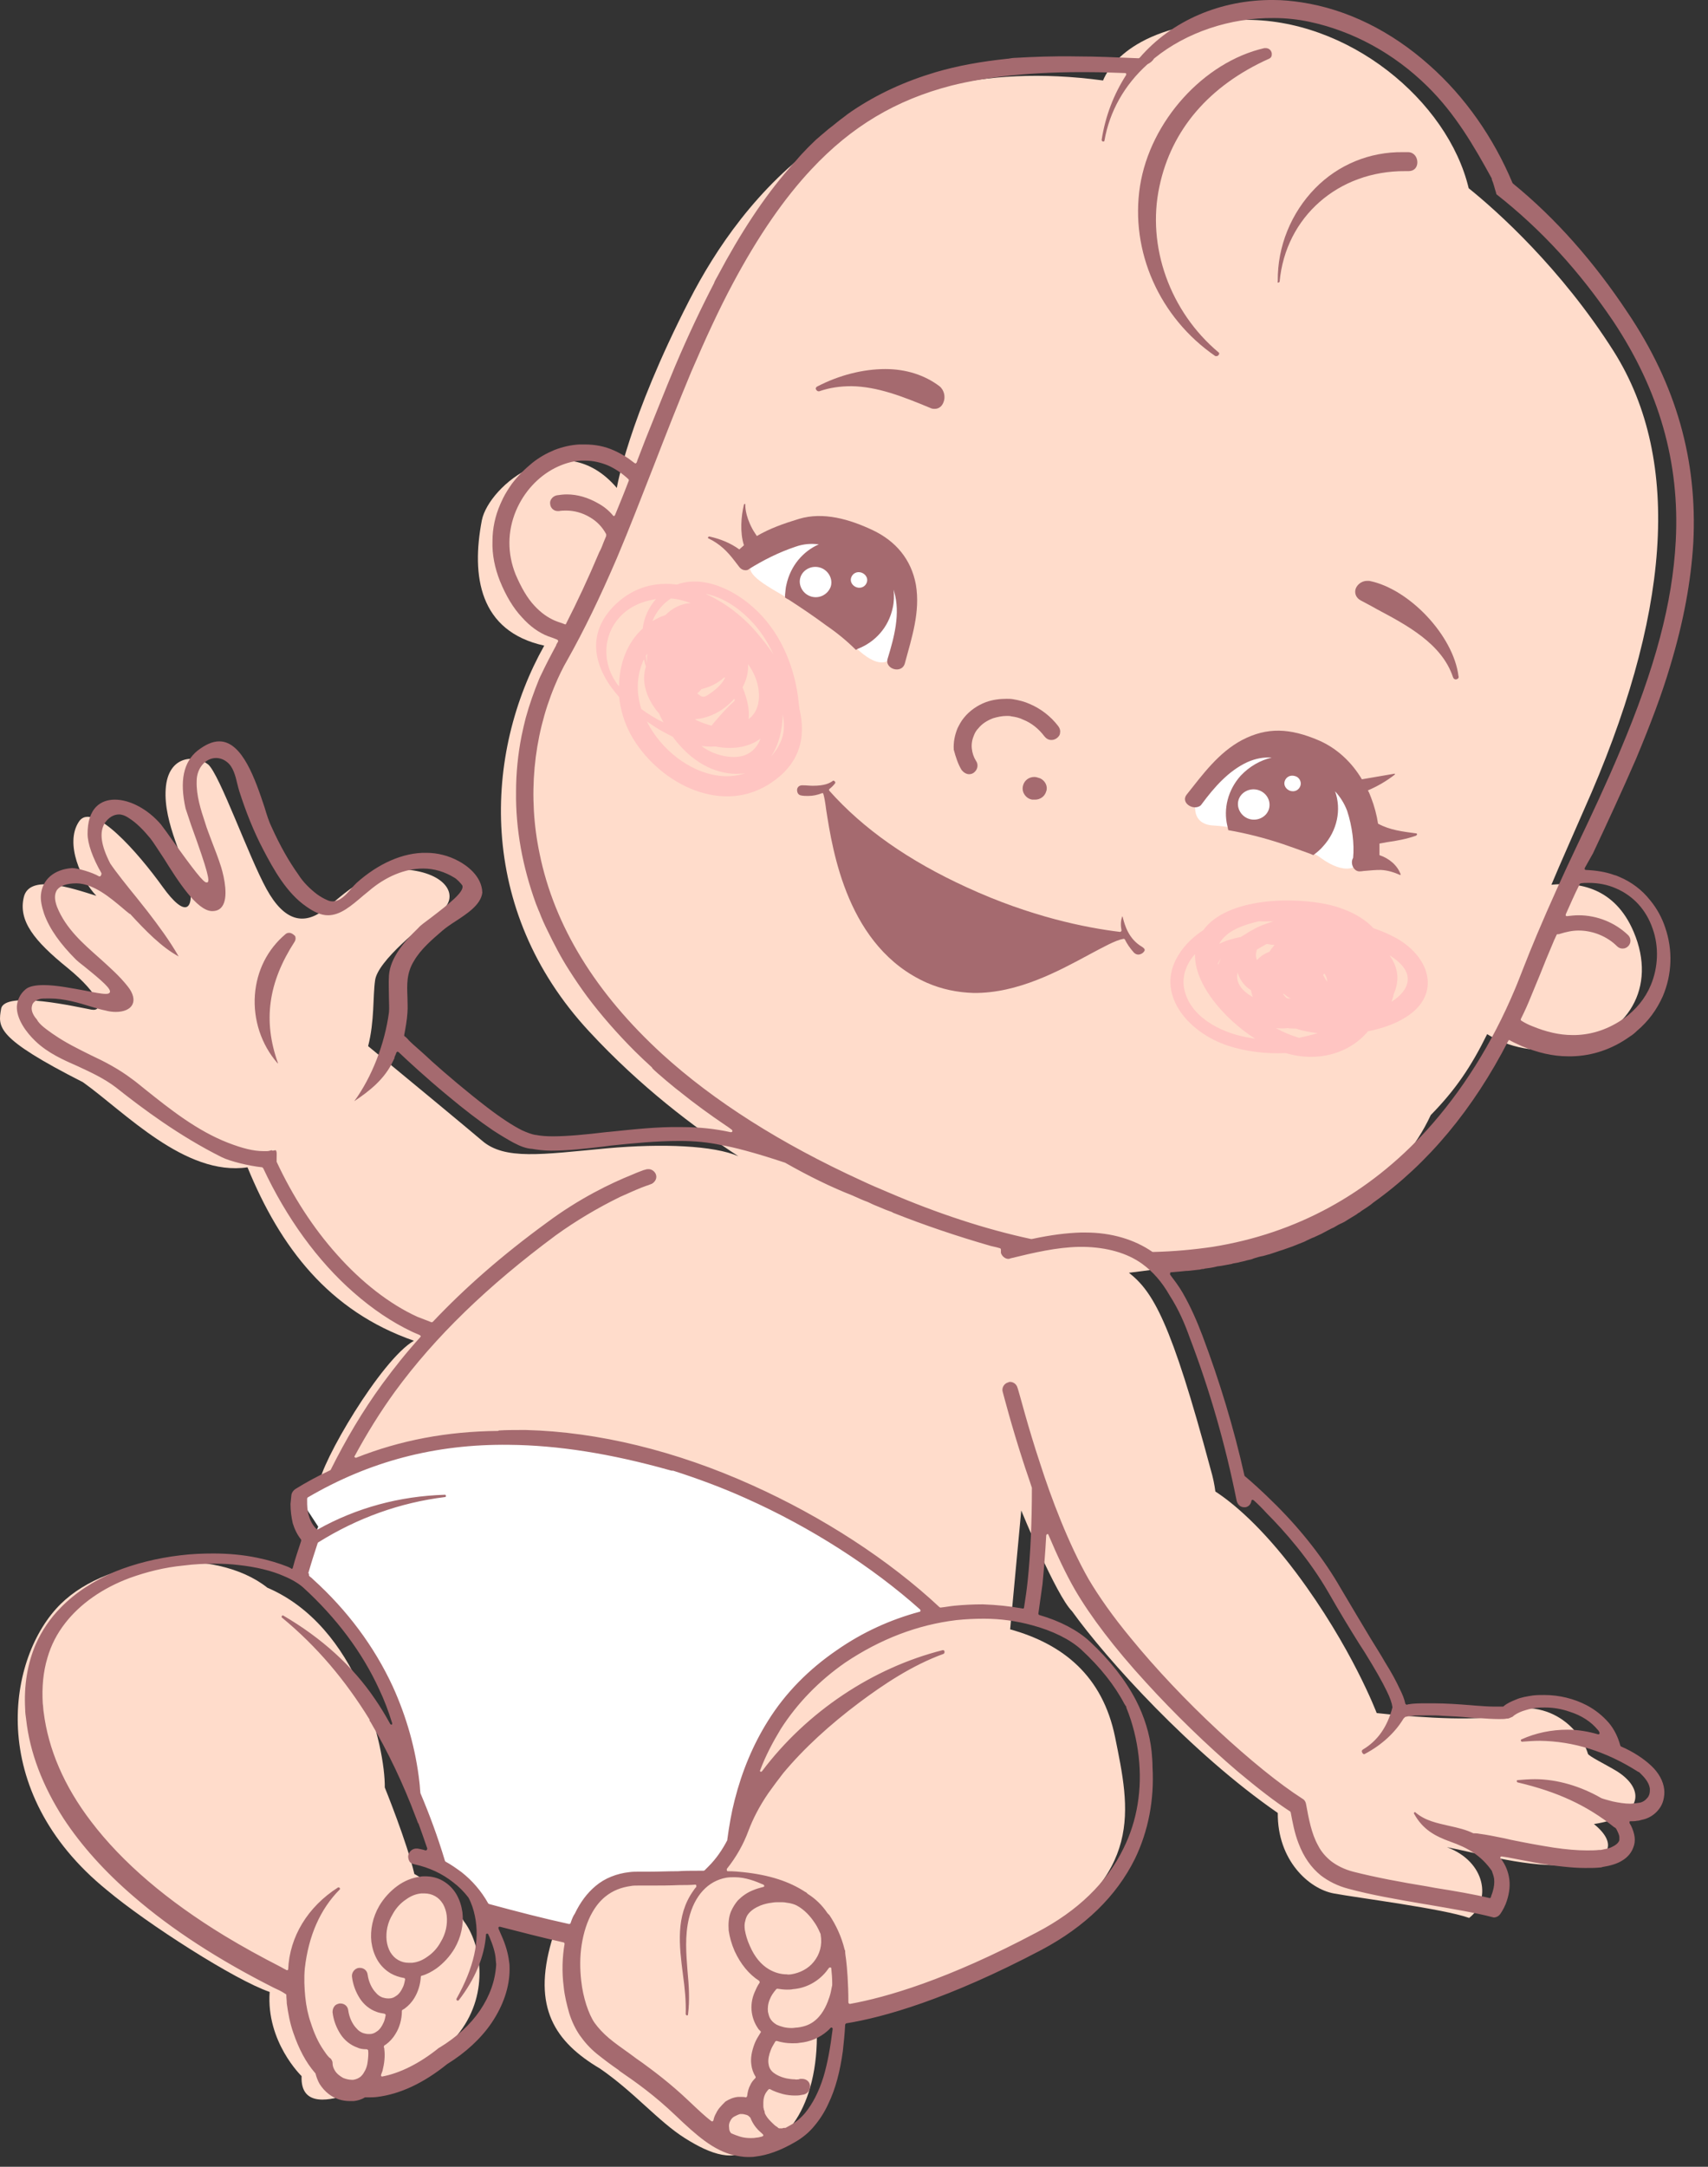
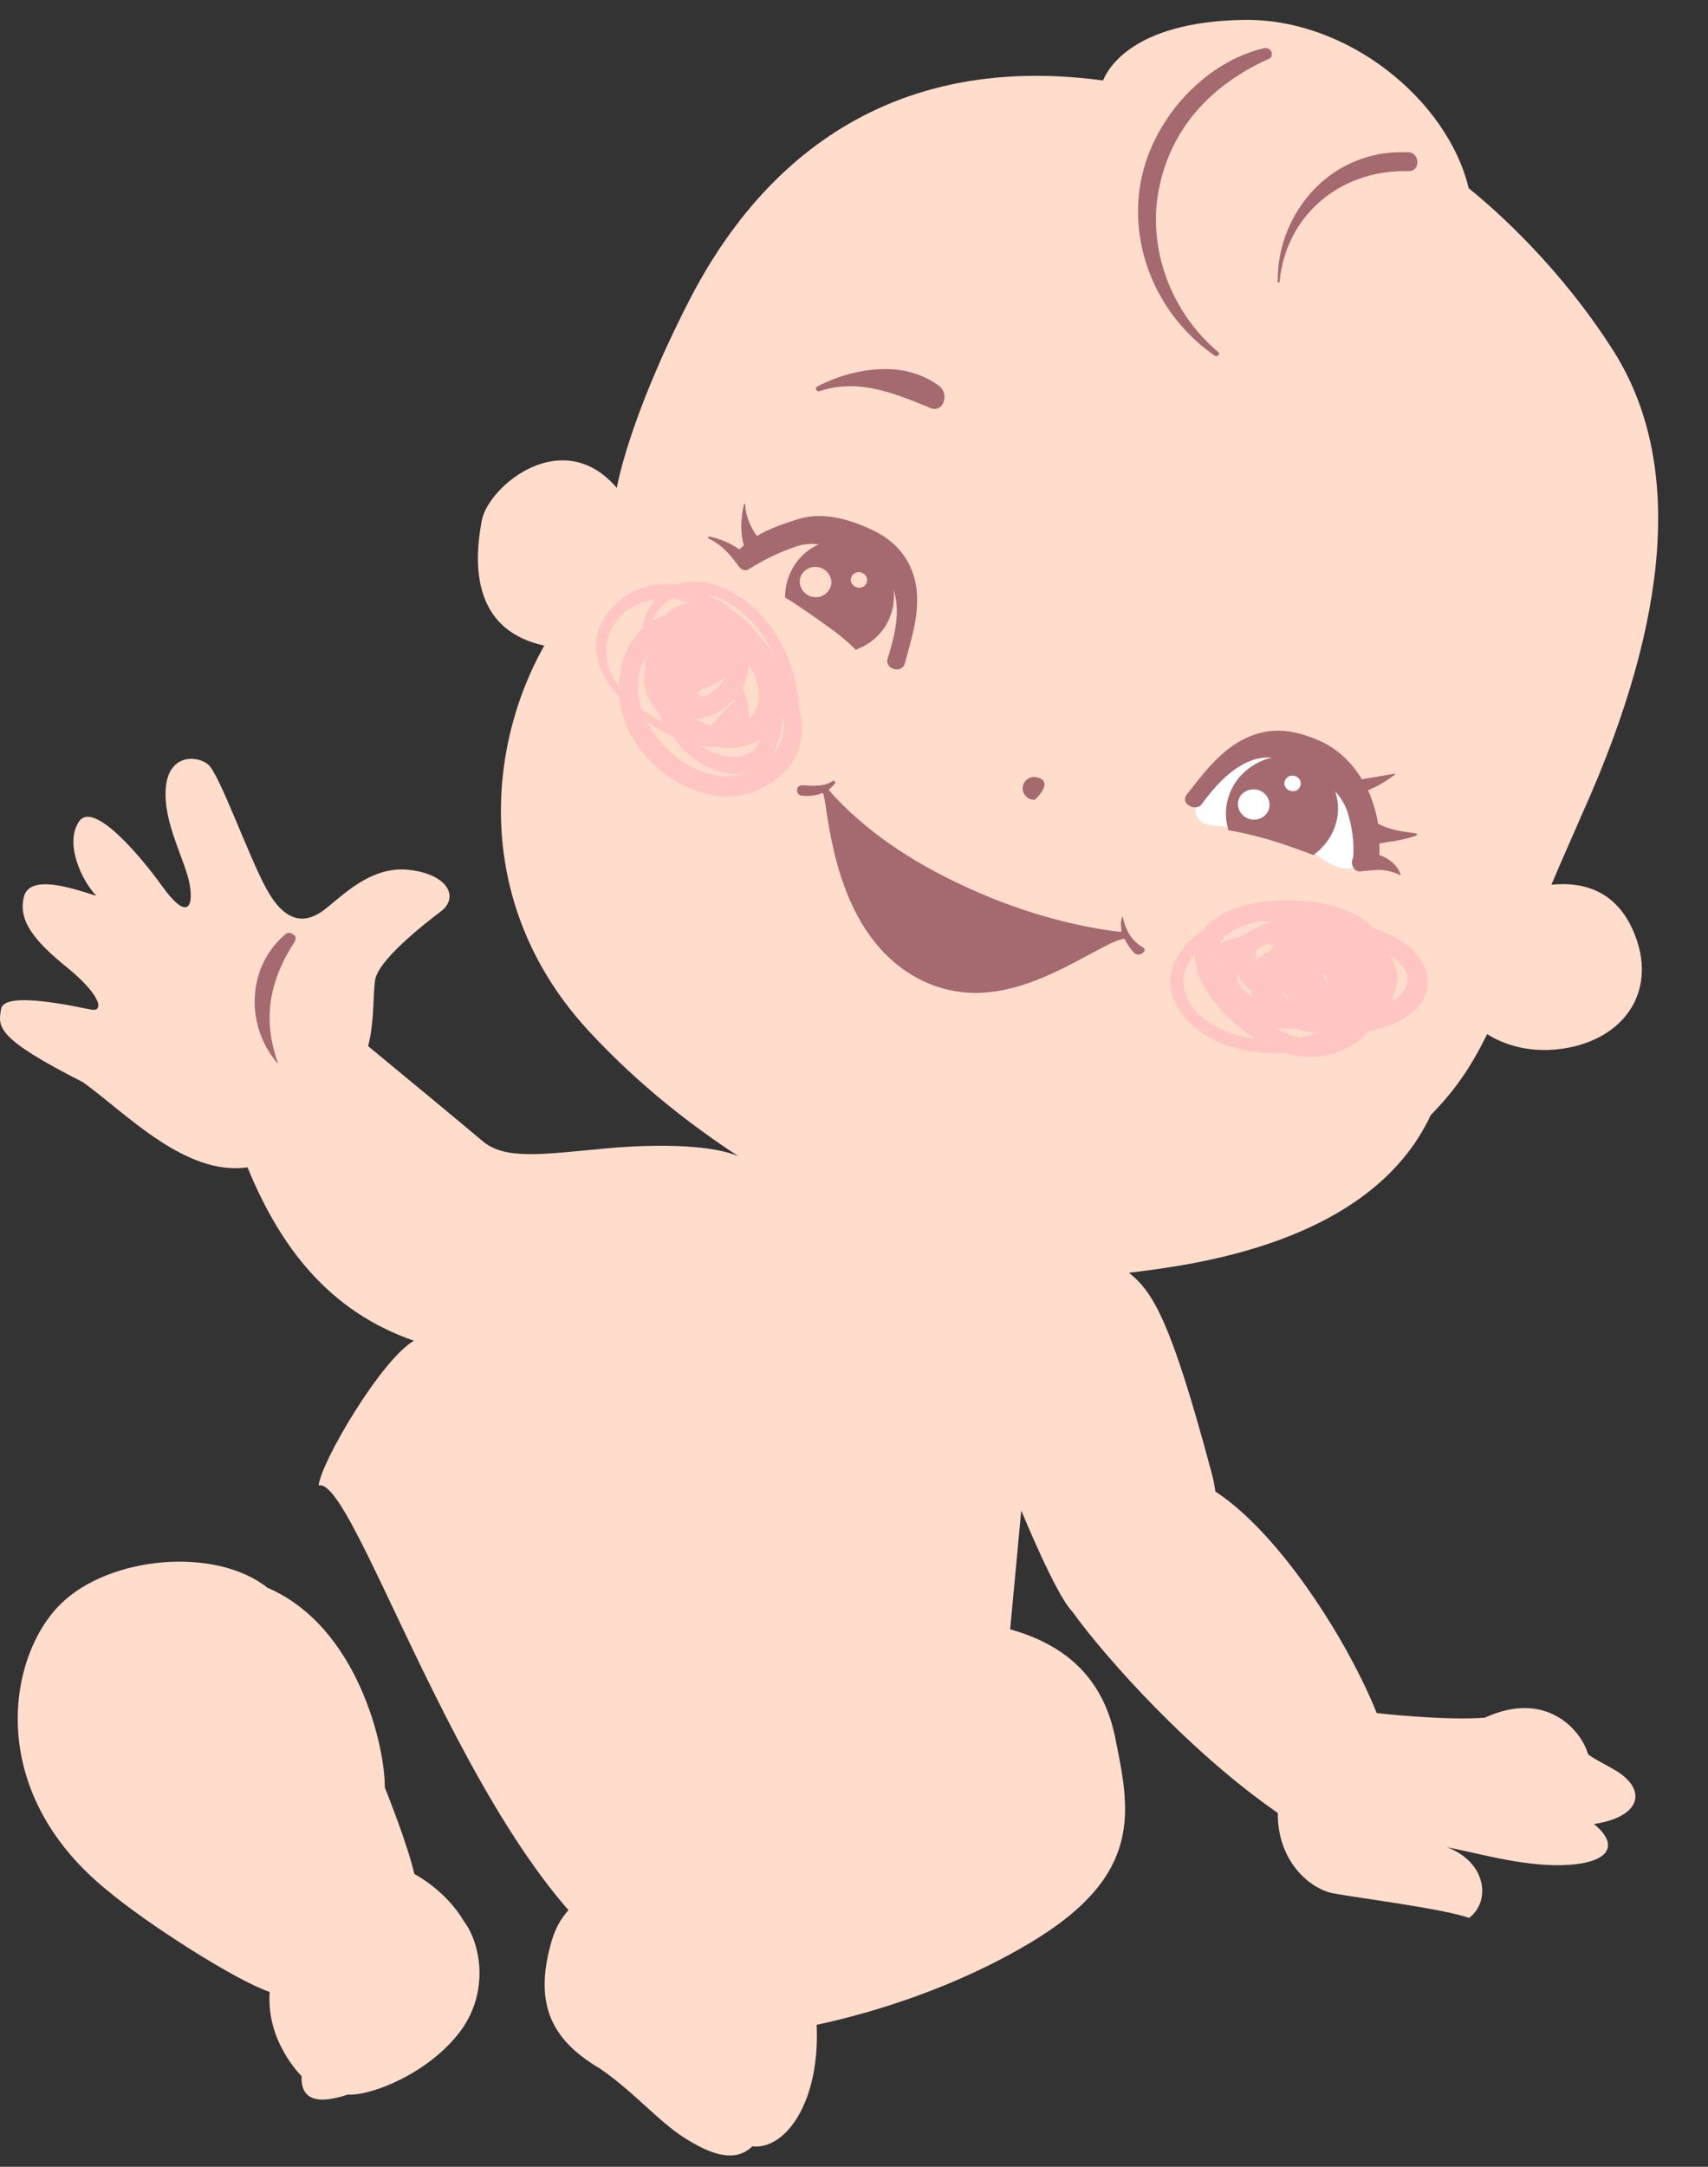
<svg xmlns="http://www.w3.org/2000/svg" width="112" height="142" viewBox="0 0 112 142" fill="none">
  <rect x="0" y="0" width="112" height="142" fill="#333333" stroke="none" />
  <path d="M106.036 116.085C105.339 115.661 104.157 115.085 104.126 114.933C103.672 113.387 101.399 110.72 97.367 112.569C94.731 112.781 90.275 112.266 90.275 112.266C90.275 112.266 88.638 107.932 85.001 103.082C82.728 100.051 80.819 98.475 79.697 97.748C79.637 97.293 79.546 96.838 79.394 96.323C76.787 86.594 75.605 84.654 74.029 83.412C77.939 82.927 89.851 81.593 93.821 73.076C95.428 71.439 96.458 69.924 97.519 67.772C98.428 68.348 100.277 69.166 102.914 68.651C106.763 67.863 108.673 64.711 107.127 61.074C105.884 58.134 103.49 57.8 101.732 57.982C102.338 56.527 103.066 54.921 103.854 53.102C109.491 40.494 110.37 30.249 105.824 23.035C102.368 17.58 98.156 13.822 96.307 12.336C94.943 6.608 88.396 1.152 81.455 1.304C74.272 1.455 72.635 4.517 72.332 5.274C56.147 3.092 48.57 13.124 45.205 19.671C41.174 27.521 40.447 31.977 40.447 31.977C36.901 27.824 32.051 31.825 31.596 34.098C30.899 37.736 31.415 41.373 35.688 42.312C31.748 49.314 31.202 59.588 38.628 67.59C41.992 71.227 45.539 73.894 48.418 75.774C46.812 75.076 43.478 74.925 39.78 75.258C35.537 75.652 33.081 76.046 31.596 74.743C30.596 73.894 26.898 70.833 24.14 68.56C24.565 66.893 24.443 65.317 24.595 64.256C24.747 62.983 27.686 60.649 28.899 59.74C30.111 58.831 29.414 57.315 26.868 57.012C24.322 56.709 22.504 58.679 21.231 59.649C19.927 60.619 18.654 60.407 17.472 58.255C16.29 56.103 14.411 50.769 13.653 50.102C12.865 49.465 11.016 49.435 10.865 51.708C10.713 53.981 12.168 56.406 12.441 57.982C12.714 59.558 12.198 60.255 10.653 58.103C9.107 55.951 6.076 52.435 5.167 53.86C4.227 55.285 5.349 57.709 6.318 58.709C4.682 58.194 1.924 57.255 1.56 58.8C1.196 60.346 2.227 61.65 4.439 63.438C6.622 65.226 6.834 66.317 5.985 66.166C5.136 66.014 0.317 64.893 0.075 66.105C-0.137 67.317 -0.289 68.014 5.439 70.924C8.167 72.864 12.138 77.107 16.23 76.501C18.381 81.745 21.564 85.927 27.141 87.867C24.989 89.11 21.018 95.869 20.897 97.354C23.564 96.596 32.475 127.178 44.296 130.148C45.599 129.421 46.903 128.512 48.206 127.481L51.964 132.997C51.964 132.997 60.026 131.815 67.543 127.33C75.06 122.844 74.09 118.631 73.12 113.842C72.302 109.841 69.725 107.75 66.24 106.78L66.967 98.99C66.967 98.99 69.24 104.537 70.301 105.598C72.544 108.72 78.121 114.903 83.789 118.813C83.759 121.904 85.82 123.783 87.456 124.087C89.093 124.39 94.64 125.087 96.337 125.693C97.792 124.572 97.458 122.026 94.882 121.056C97.186 121.51 100.247 122.42 102.975 122.207C105.702 121.995 106.097 120.813 104.52 119.54C107.551 119.086 108.036 117.358 106.036 116.085Z" fill="#FFDCCB" />
  <path d="M79.182 51.223C78.212 52.132 77.848 54.042 79.606 54.102C81.334 54.193 85.153 55.133 86.608 56.224C88.063 57.285 89.305 57.164 89.336 55.709C89.336 54.254 89.427 51.284 86.426 49.708C83.456 48.101 81.576 48.95 79.182 51.223Z" fill="white" />
-   <path d="M49.449 36.584C48.661 37.432 49.63 38.039 51.479 39.099C53.328 40.16 55.177 41.554 56.238 42.555C57.299 43.555 58.663 44.1 58.905 41.767C59.178 39.433 59.754 37.281 56.693 35.584C53.692 33.856 49.449 36.584 49.449 36.584Z" fill="white" />
  <path d="M30.414 125.905C29.232 123.874 27.171 122.814 27.171 122.814C26.686 120.722 25.232 117.146 25.232 117.146C25.262 114.509 23.474 106.598 17.533 104.052C14.138 101.355 7.197 101.961 3.985 105.113C0.499 108.538 -1.016 117.358 7.016 123.874C9.653 126.087 15.442 129.785 17.684 130.543C17.442 133.816 19.776 136.059 19.776 136.059C19.685 138.211 21.837 137.574 22.807 137.271C24.383 137.362 28.111 135.847 30.142 133.179C32.142 130.542 31.506 127.33 30.414 125.905Z" fill="#FFDCCB" />
  <path d="M36.172 127.208C34.9 131.573 36.385 133.816 39.355 135.574C41.598 137.12 43.174 139.029 44.902 140.12C46.629 141.211 48.205 141.757 49.327 140.666C51.509 140.908 53.843 137.726 53.54 132.513C54.449 127.39 51.721 125.178 49.509 124.147C47.266 122.814 44.871 124.026 44.871 124.026C41.719 123.299 37.385 123.086 36.172 127.208Z" fill="#FFDCCB" />
-   <path d="M61.481 105.841C58.602 102.325 48.297 95.172 35.627 94.505C22.958 93.838 19.594 98.112 19.594 98.112L20.867 100.051L19.442 103.416C19.442 103.416 26.595 107.598 26.595 116.873C28.081 118.631 28.444 122.117 28.444 122.117C29.778 122.45 31.354 124.511 31.899 125.39C32.597 125.39 37.537 126.936 37.537 126.936C38.416 123.39 41.174 122.965 43.175 123.208C45.145 123.45 46.963 122.783 46.963 122.783C46.963 122.783 48.721 119.874 48.903 118.692C50.146 107.902 61.481 105.841 61.481 105.841Z" fill="white" />
  <path d="M56.117 42.585C56.147 42.585 56.208 42.555 56.238 42.524C57.359 42.1 58.269 41.13 58.541 39.827C58.632 39.433 58.632 39.039 58.602 38.645L58.632 38.766C59.057 40.221 58.632 41.767 58.208 43.161C58.178 43.252 58.178 43.312 58.178 43.373C58.238 43.919 59.148 44.1 59.329 43.494C59.784 41.797 60.36 40.099 60.057 38.311C59.754 36.675 58.754 35.462 57.208 34.735C55.723 34.038 53.995 33.523 52.389 34.007C51.388 34.31 50.449 34.644 49.63 35.129C49.539 34.977 49.418 34.826 49.327 34.644C48.842 33.735 48.873 33.128 48.873 33.068C48.873 33.007 48.812 33.007 48.782 33.068C48.6 33.825 48.509 34.886 48.782 35.735C48.691 35.826 48.57 35.917 48.479 36.008C47.903 35.584 47.206 35.311 46.509 35.159C46.448 35.159 46.387 35.25 46.448 35.28C47.206 35.644 47.691 36.129 48.176 36.766C48.267 36.887 48.358 37.008 48.479 37.16C48.6 37.311 48.752 37.372 48.903 37.372C48.964 37.372 49.024 37.341 49.055 37.341L49.085 37.311C50.055 36.705 51.085 36.19 52.176 35.826C52.692 35.644 53.177 35.614 53.692 35.674C52.661 36.129 51.843 37.069 51.57 38.311C51.51 38.523 51.51 38.766 51.479 38.978C51.479 39.039 51.479 39.099 51.479 39.16C51.54 39.19 51.6 39.251 51.691 39.281C52.54 39.827 53.389 40.403 54.207 41.009C54.874 41.464 55.541 42.009 56.117 42.585ZM55.813 37.857C55.904 37.584 56.177 37.432 56.48 37.523C56.753 37.614 56.935 37.887 56.844 38.16C56.753 38.432 56.48 38.584 56.177 38.493C55.904 38.402 55.723 38.129 55.813 37.857ZM53.207 39.099C52.661 38.948 52.328 38.372 52.48 37.857C52.631 37.341 53.207 37.038 53.752 37.19C54.298 37.341 54.631 37.917 54.48 38.432C54.298 38.948 53.752 39.251 53.207 39.099Z" fill="#A56A6F" />
  <path d="M92.881 54.618C91.972 54.497 91.153 54.406 90.365 53.981C90.274 53.405 90.123 52.83 89.911 52.284C89.85 52.132 89.789 51.951 89.698 51.799C90.335 51.526 90.911 51.193 91.456 50.769C91.487 50.738 91.456 50.678 91.426 50.708C90.729 50.829 90.032 50.95 89.304 51.072C88.638 49.95 87.668 49.041 86.486 48.526C84.576 47.707 83.091 47.647 81.454 48.495C79.909 49.314 78.878 50.738 77.817 52.072C77.423 52.557 78.12 53.072 78.605 52.86C78.696 52.83 78.757 52.769 78.817 52.678C79.605 51.617 80.545 50.526 81.788 49.95C82.333 49.708 82.849 49.617 83.394 49.647C82.636 49.829 81.939 50.223 81.363 50.829C80.515 51.769 80.212 53.011 80.484 54.133C80.515 54.224 80.515 54.315 80.545 54.406C81.757 54.618 82.939 54.921 84.121 55.315C84.728 55.527 85.334 55.739 85.91 55.951C85.97 55.982 86.061 56.012 86.122 56.042L86.152 56.012C86.364 55.861 86.576 55.679 86.758 55.467C87.698 54.436 87.971 53.042 87.546 51.86C87.88 52.223 88.153 52.648 88.335 53.133C88.668 54.133 88.819 55.315 88.728 56.224C88.516 56.558 88.759 57.164 89.213 57.103C89.304 57.103 89.426 57.073 89.517 57.073C89.85 57.042 90.183 57.012 90.547 57.012C91.032 57.042 91.396 57.164 91.82 57.346L91.85 57.315C91.638 56.709 91.093 56.255 90.456 56.042C90.456 55.83 90.456 55.557 90.456 55.285C90.608 55.254 90.759 55.224 90.941 55.194C91.608 55.103 92.244 54.981 92.851 54.769C92.942 54.709 92.942 54.648 92.881 54.618ZM83.212 53.011C83.061 53.527 82.485 53.83 81.939 53.678C81.394 53.527 81.06 52.951 81.212 52.435C81.363 51.92 81.939 51.617 82.485 51.769C83.03 51.92 83.364 52.466 83.212 53.011ZM85.273 51.496C85.182 51.769 84.91 51.92 84.606 51.829C84.334 51.738 84.152 51.466 84.243 51.193C84.334 50.92 84.606 50.769 84.91 50.859C85.182 50.92 85.364 51.223 85.273 51.496Z" fill="#A56A6F" />
-   <path d="M104.46 55.921C105.4 53.921 106.37 51.829 107.279 49.738C108.218 47.495 108.976 45.495 109.522 43.646C110.401 40.736 110.886 38.099 111.037 35.553C111.31 30.158 109.916 25.218 106.733 20.489C104.521 17.155 102.005 14.306 99.217 12.033L99.186 12.003C97.944 9.033 96.064 6.335 93.731 4.274C91.215 2.031 88.335 0.607 85.335 0.152C84.729 0.061 84.123 0 83.516 0C80.061 -0.03 76.848 1.334 74.727 3.789L74.666 3.819C73.242 3.759 71.878 3.698 70.635 3.698C69.028 3.668 67.695 3.729 66.634 3.789C66.452 3.789 66.27 3.819 66.088 3.85H66.058C64.331 4.032 62.815 4.304 61.36 4.729C59.33 5.335 57.541 6.153 55.874 7.275C55.693 7.396 55.48 7.547 55.298 7.699C54.995 7.911 54.692 8.184 54.328 8.457C54.147 8.608 53.935 8.79 53.753 8.942L53.692 9.002C53.632 9.033 53.601 9.093 53.541 9.124C53.298 9.366 53.025 9.609 52.752 9.912C52.54 10.124 52.358 10.336 52.177 10.548C52.025 10.7 51.873 10.882 51.722 11.063C50.085 12.943 48.57 15.246 47.054 18.095C46.994 18.186 46.963 18.277 46.903 18.368C46.873 18.428 46.842 18.489 46.812 18.58C45.963 20.217 45.114 22.005 44.266 24.005C43.569 25.672 42.902 27.37 42.326 28.794C42.144 29.249 41.993 29.673 41.811 30.128L41.75 30.31L41.69 30.37H41.659L41.599 30.34C41.477 30.249 41.356 30.158 41.235 30.067C40.932 29.855 40.599 29.673 40.265 29.522C39.659 29.249 39.022 29.128 38.356 29.128C38.234 29.128 38.113 29.128 37.992 29.128C37.446 29.158 36.901 29.279 36.355 29.491C35.84 29.704 35.355 29.976 34.9 30.34C34.415 30.734 33.961 31.189 33.567 31.704C33.355 32.007 33.142 32.34 32.991 32.644C32.93 32.765 32.87 32.916 32.809 33.038C32.476 33.795 32.294 34.614 32.294 35.462C32.263 36.341 32.445 37.22 32.779 38.069C33.173 39.039 33.658 39.857 34.233 40.463C34.749 41.039 35.325 41.464 35.961 41.706C36.143 41.767 36.325 41.827 36.537 41.918L36.598 41.979V42.039C36.567 42.1 36.507 42.191 36.476 42.252V42.282C36.386 42.434 36.325 42.585 36.234 42.736C36.052 43.07 35.87 43.434 35.688 43.797C35.567 44.07 35.446 44.282 35.355 44.495C35.022 45.313 34.718 46.161 34.476 47.041C34.385 47.404 34.294 47.768 34.203 48.222C33.961 49.435 33.84 50.678 33.84 51.89C33.809 54.345 34.264 56.8 35.143 59.225C35.203 59.376 35.264 59.528 35.325 59.679L35.355 59.74C35.537 60.225 35.719 60.619 35.901 60.983C36.325 61.862 36.779 62.741 37.325 63.589C37.689 64.165 38.083 64.741 38.507 65.317C39.416 66.529 40.477 67.742 41.629 68.893C41.993 69.257 42.387 69.621 42.75 69.954L42.781 70.015C42.963 70.227 44.448 71.47 44.569 71.53L44.599 71.561C45.539 72.318 46.539 73.046 47.57 73.743C47.57 73.743 47.721 73.834 47.994 74.046C48.024 74.076 48.024 74.107 48.024 74.137C48.024 74.167 47.994 74.198 47.933 74.198H47.903C46.933 73.985 45.903 73.864 44.69 73.864C43.114 73.834 41.538 74.016 40.053 74.167L39.719 74.198C38.447 74.349 37.234 74.47 36.264 74.47H36.234C35.81 74.47 35.446 74.44 35.143 74.379H35.112C34.9 74.349 34.567 74.228 34.233 74.076C33.627 73.773 32.839 73.258 31.93 72.561C30.627 71.561 29.233 70.379 28.323 69.56C27.808 69.075 27.353 68.681 27.081 68.439C26.929 68.287 26.808 68.196 26.747 68.105L26.626 67.984C26.596 67.954 26.565 67.924 26.535 67.924C26.505 67.893 26.505 67.863 26.505 67.833C26.596 67.348 26.686 66.863 26.717 66.378C26.747 66.014 26.717 65.65 26.717 65.317C26.686 64.529 26.656 63.771 27.141 62.983C27.596 62.195 28.354 61.559 29.02 60.983C29.233 60.801 29.536 60.589 29.869 60.377C30.657 59.861 31.536 59.285 31.627 58.497C31.597 57.376 30.536 56.679 30.081 56.436C29.414 56.073 28.687 55.891 27.959 55.891C26.444 55.86 24.807 56.588 23.383 57.861C23.262 57.982 23.14 58.103 23.019 58.255C22.686 58.649 22.292 59.073 21.807 59.073C21.686 59.073 21.564 59.043 21.443 58.982C21.231 58.891 21.019 58.77 20.806 58.619C20.322 58.255 19.867 57.8 19.564 57.315C18.958 56.467 18.382 55.466 17.806 54.193C17.654 53.89 17.503 53.436 17.351 52.92C16.745 51.102 15.896 48.586 14.381 48.586C13.926 48.586 13.472 48.798 12.956 49.192C12.017 49.95 11.774 51.193 12.168 52.981C12.199 53.072 12.35 53.527 12.532 54.072C13.654 57.164 13.775 57.77 13.593 57.831H13.532C13.351 57.831 12.775 57.133 11.138 54.83C10.865 54.436 10.623 54.133 10.562 54.042C9.713 53.042 8.531 52.405 7.531 52.405C7.046 52.405 6.622 52.557 6.319 52.86C5.925 53.254 5.743 53.86 5.743 54.648C5.743 55.285 6.076 56.224 6.652 57.224V57.285L6.622 57.376L6.561 57.437H6.531H6.501C6.046 57.164 5.076 56.891 4.743 56.891H4.712C3.53 56.982 2.773 57.649 2.682 58.649C2.651 59.013 2.742 59.437 2.894 59.892C3.257 60.892 3.955 61.862 4.985 62.892C5.046 62.953 5.258 63.135 5.5 63.316C6.743 64.317 7.319 64.832 7.198 65.044C7.137 65.135 7.016 65.135 6.925 65.135C6.652 65.135 6.197 65.044 5.591 64.923C4.743 64.771 3.712 64.559 2.863 64.559C2.288 64.559 1.894 64.65 1.681 64.832C1.318 65.135 1.136 65.529 1.106 65.953C1.075 66.772 1.712 67.651 2.318 68.227C3.136 69.015 4.167 69.469 5.137 69.894C5.985 70.288 6.834 70.682 7.592 71.258C9.35 72.652 11.744 74.44 14.533 75.834C15.078 76.107 16.321 76.41 17.2 76.501L17.26 76.562C18.776 79.805 20.837 82.654 23.201 84.715C24.444 85.806 25.717 86.655 26.99 87.261C27.172 87.352 27.353 87.412 27.535 87.503L27.596 87.564L27.566 87.624C26.656 88.625 25.838 89.655 25.08 90.686C23.777 92.474 22.686 94.323 21.686 96.323L21.655 96.354C20.867 96.717 20.079 97.142 19.352 97.596C19.23 97.687 19.14 97.808 19.109 97.96C19.109 97.99 19.079 98.233 19.049 98.566C19.049 99.021 19.109 99.445 19.2 99.839C19.321 100.233 19.503 100.597 19.746 100.9V100.991C19.564 101.567 19.352 102.143 19.2 102.749L19.17 102.809H19.14H19.109L19.079 102.779C19.018 102.749 18.958 102.719 18.897 102.688C18.291 102.446 17.594 102.234 16.836 102.082C15.957 101.9 14.987 101.809 13.987 101.809C13.259 101.809 12.532 101.84 11.805 101.931C10.289 102.112 8.834 102.476 7.561 102.991C6.137 103.598 4.925 104.386 3.985 105.355C3.288 106.053 2.742 106.871 2.348 107.75C1.803 109.023 1.56 110.447 1.651 112.023C1.651 112.236 1.681 112.448 1.712 112.66C1.954 114.873 2.803 117.055 4.167 119.176C5.319 120.934 6.864 122.662 8.774 124.299C11.259 126.451 14.351 128.451 17.957 130.27C18.23 130.391 18.473 130.512 18.655 130.633L18.745 130.694C18.776 130.694 18.776 130.724 18.776 130.755C18.776 130.936 18.806 131.118 18.806 131.3C18.897 131.967 19.018 132.603 19.23 133.21C19.594 134.27 20.049 135.149 20.655 135.847L20.685 135.877C20.746 136.119 20.837 136.362 20.958 136.574C21.11 136.816 21.322 137.059 21.564 137.241C21.958 137.544 22.443 137.695 22.928 137.695C23.019 137.695 23.11 137.695 23.201 137.695C23.443 137.665 23.686 137.605 23.928 137.453H23.959C24.019 137.453 24.05 137.453 24.11 137.453C24.322 137.453 24.535 137.453 24.747 137.423C26.202 137.241 27.747 136.544 29.323 135.271C30.506 134.543 31.536 133.604 32.233 132.573C32.991 131.452 33.415 130.239 33.415 129.057C33.415 128.906 33.415 128.724 33.385 128.572C33.324 128.057 33.173 127.481 32.87 126.814C32.809 126.663 32.748 126.542 32.688 126.39V126.299L32.748 126.269H32.779C34.203 126.633 35.597 126.996 36.961 127.299C36.992 127.299 37.022 127.36 37.022 127.39C36.87 128.269 36.84 129.239 36.961 130.179C37.022 130.815 37.173 131.391 37.325 131.937C37.507 132.513 37.749 132.997 38.022 133.392C38.325 133.816 38.659 134.21 39.144 134.604C39.598 134.968 40.083 135.331 40.568 135.665L40.629 135.725C41.69 136.453 42.902 137.301 44.327 138.665C45.024 139.332 45.63 139.878 46.206 140.302C46.873 140.787 47.479 141.09 48.115 141.242C48.418 141.302 48.721 141.363 49.024 141.363C49.206 141.363 49.388 141.363 49.54 141.333C50.328 141.242 51.176 140.939 52.116 140.393C52.601 140.12 53.056 139.756 53.419 139.302C53.753 138.908 54.086 138.393 54.328 137.847C54.783 136.907 55.086 135.756 55.268 134.422C55.329 133.876 55.389 133.301 55.42 132.694C55.42 132.664 55.45 132.634 55.48 132.603C57.935 132.209 62.148 131.027 68.301 127.784C71.15 126.269 73.211 124.268 74.424 121.813C75.303 119.995 75.697 117.934 75.575 115.812C75.575 115.448 75.545 115.115 75.515 114.782C75.394 113.63 75.03 112.478 74.484 111.417C73.787 110.084 72.787 108.811 71.453 107.568C70.665 106.841 69.513 106.234 68.15 105.84C68.119 105.84 68.089 105.78 68.089 105.749C68.18 105.113 68.271 104.446 68.362 103.81C68.453 102.84 68.544 101.779 68.604 100.627C68.604 100.597 68.635 100.567 68.665 100.536H68.695C68.725 100.536 68.756 100.567 68.756 100.597C69.332 101.961 69.907 103.173 70.483 104.173C71.484 105.901 73.09 108.023 75.151 110.266C77 112.296 79.152 114.388 81.183 116.115C82.456 117.176 83.577 118.055 84.608 118.722L84.638 118.782C84.759 119.419 84.88 120.116 85.153 120.813C85.487 121.692 85.971 122.389 86.608 122.905C87.123 123.299 87.729 123.602 88.427 123.783C89.881 124.178 91.609 124.481 93.397 124.784L93.761 124.844C95.337 125.117 96.792 125.36 97.822 125.632C97.853 125.632 97.913 125.663 97.944 125.663C98.126 125.663 98.277 125.572 98.368 125.45C98.428 125.36 98.58 125.147 98.732 124.784C98.944 124.238 99.035 123.693 98.974 123.177C98.913 122.692 98.732 122.207 98.398 121.783C98.368 121.753 98.368 121.722 98.398 121.692L98.459 121.662L98.853 121.722C99.974 121.935 101.247 122.207 102.49 122.329C103.036 122.389 103.521 122.42 103.945 122.42C104.309 122.42 104.612 122.42 104.915 122.389C104.975 122.389 105.006 122.389 105.066 122.359C105.612 122.268 106.036 122.147 106.37 121.935C106.733 121.722 106.976 121.419 107.097 121.086C107.188 120.874 107.218 120.631 107.188 120.389C107.158 120.146 107.067 119.874 106.945 119.631C106.915 119.571 106.885 119.54 106.855 119.48V119.389C106.855 119.358 106.885 119.358 106.915 119.358C107.067 119.358 107.218 119.358 107.339 119.328C107.43 119.328 107.552 119.298 107.643 119.267C107.976 119.207 108.279 119.055 108.522 118.843C108.794 118.601 108.976 118.328 109.067 117.994C109.128 117.752 109.158 117.509 109.128 117.267C109.067 116.721 108.764 116.176 108.279 115.721C107.794 115.267 107.127 114.812 106.279 114.448L106.248 114.388C106.097 113.842 105.854 113.327 105.491 112.902C105.097 112.448 104.612 112.054 104.036 111.751C103.217 111.326 102.248 111.084 101.278 111.084C101.035 111.084 100.762 111.084 100.52 111.114C100.126 111.175 99.732 111.235 99.398 111.387C99.095 111.508 98.823 111.629 98.61 111.811L98.58 111.842C98.519 111.842 98.459 111.842 98.368 111.842H98.277C98.186 111.842 98.065 111.842 97.944 111.842C97.61 111.842 97.186 111.811 96.792 111.781L96.428 111.751C95.67 111.69 94.791 111.629 94.003 111.629C93.882 111.629 93.731 111.629 93.609 111.629C93.124 111.629 92.7 111.629 92.397 111.69C92.367 111.69 92.306 111.69 92.276 111.72H92.246C92.215 111.72 92.185 111.69 92.154 111.66C92.094 111.357 91.973 111.054 91.76 110.629C91.548 110.175 91.276 109.659 90.821 108.932C90.548 108.447 90.215 107.932 89.881 107.386C89.305 106.416 88.639 105.325 87.911 104.082C86.85 102.234 85.426 100.385 83.698 98.657C82.759 97.718 82.001 97.051 81.637 96.748L81.607 96.717C80.91 93.596 79.97 90.504 78.849 87.534C78.515 86.655 78.091 85.654 77.546 84.715C77.303 84.29 77 83.897 76.727 83.533V83.442C76.727 83.412 76.757 83.381 76.788 83.381C77.151 83.351 77.515 83.321 77.788 83.29H77.879C78.152 83.26 78.424 83.23 78.697 83.199L78.818 83.169C78.879 83.169 78.94 83.169 79 83.139C79.243 83.109 79.485 83.078 79.728 83.017L79.849 82.987C79.94 82.987 80.031 82.957 80.091 82.957C80.304 82.927 80.546 82.866 80.758 82.836L80.849 82.805C80.97 82.775 81.061 82.775 81.183 82.745C81.395 82.684 81.607 82.654 81.789 82.593C81.94 82.563 82.092 82.533 82.213 82.472C82.395 82.411 82.607 82.351 82.789 82.32C82.941 82.29 83.092 82.23 83.244 82.199C83.425 82.139 83.607 82.078 83.789 82.017C83.941 81.957 84.092 81.926 84.244 81.866C84.426 81.805 84.577 81.745 84.759 81.684C84.911 81.623 85.062 81.563 85.214 81.502C85.365 81.442 85.547 81.381 85.699 81.29C85.85 81.229 86.002 81.138 86.184 81.078L86.244 81.047C86.365 80.987 86.517 80.926 86.638 80.866C86.79 80.775 86.941 80.714 87.093 80.623L87.214 80.562C87.305 80.502 87.426 80.472 87.517 80.411C87.669 80.32 87.82 80.229 87.972 80.168L88.154 80.078C88.245 80.017 88.305 79.987 88.396 79.926C88.578 79.805 88.76 79.714 88.942 79.593L89.063 79.502C89.124 79.471 89.184 79.441 89.245 79.38C89.518 79.199 89.821 79.017 90.063 78.805C93.64 76.259 96.61 72.682 98.913 68.196C98.913 68.166 98.944 68.166 98.974 68.166H99.004L99.035 68.196C99.308 68.348 99.55 68.439 99.792 68.56C100.823 68.984 101.823 69.227 102.823 69.227H102.975H103.066C104.399 69.197 105.703 68.772 106.885 67.924C107.036 67.833 107.188 67.711 107.339 67.56C108.097 66.923 108.643 66.166 109.037 65.287C109.643 63.862 109.704 62.256 109.188 60.771C108.976 60.134 108.643 59.528 108.218 59.013C107.673 58.316 106.976 57.8 106.188 57.467C106.097 57.437 106.006 57.376 105.854 57.346C105.278 57.133 104.642 57.042 103.975 57.012L103.915 56.982V56.891L104.46 55.921ZM36.386 40.675C35.901 40.463 35.476 40.16 35.052 39.706C34.567 39.19 34.173 38.493 33.809 37.645C33.264 36.281 33.264 34.826 33.84 33.462C34.355 32.249 35.264 31.249 36.386 30.674C36.931 30.401 37.507 30.219 38.083 30.189C38.174 30.189 38.265 30.189 38.386 30.189C38.901 30.189 39.386 30.31 39.841 30.492C40.326 30.704 40.78 31.007 41.205 31.401C41.235 31.431 41.235 31.462 41.235 31.492C40.902 32.371 40.599 33.098 40.326 33.765L40.265 33.826L40.205 33.795C39.932 33.462 39.598 33.189 39.204 32.977C38.568 32.613 37.871 32.401 37.173 32.401C36.931 32.401 36.719 32.431 36.507 32.462C36.386 32.492 36.264 32.553 36.173 32.674C36.082 32.795 36.052 32.916 36.082 33.068C36.113 33.31 36.325 33.492 36.567 33.492C36.598 33.492 36.628 33.492 36.658 33.492C36.81 33.462 36.992 33.462 37.143 33.462C37.658 33.462 38.204 33.614 38.659 33.886C39.144 34.159 39.507 34.553 39.75 35.008V35.038V35.129L39.598 35.493C39.507 35.735 39.416 35.978 39.295 36.19C38.568 37.917 37.84 39.463 37.113 40.888C37.113 40.918 37.083 40.918 37.052 40.918C36.84 40.827 36.598 40.766 36.386 40.675ZM31.475 131.755C30.839 132.694 29.93 133.513 28.838 134.18L28.778 134.21C27.505 135.24 26.202 135.877 25.05 136.089L24.989 136.059V135.968C25.02 135.877 25.05 135.816 25.08 135.725C25.201 135.24 25.262 134.755 25.201 134.301C25.201 134.27 25.201 134.21 25.171 134.18V134.149C25.171 134.119 25.171 134.089 25.201 134.058L25.232 134.028L25.292 133.998C25.535 133.816 25.747 133.604 25.929 133.301C26.202 132.876 26.353 132.331 26.353 131.785C26.353 131.755 26.383 131.725 26.383 131.725C26.444 131.694 26.474 131.664 26.535 131.634C26.777 131.452 26.99 131.24 27.172 130.936C27.414 130.542 27.566 130.057 27.596 129.542C27.596 129.512 27.626 129.482 27.656 129.482C27.99 129.391 28.323 129.209 28.626 128.997C29.081 128.663 29.505 128.209 29.808 127.693C30.233 126.966 30.415 126.117 30.324 125.329C30.263 124.905 30.142 124.511 29.93 124.147C29.718 123.783 29.414 123.48 29.051 123.268C28.687 123.056 28.293 122.965 27.869 122.965C27.747 122.965 27.656 122.965 27.535 122.995C27.02 123.056 26.505 123.268 26.05 123.602C25.595 123.935 25.171 124.39 24.868 124.905C24.444 125.632 24.262 126.481 24.353 127.269C24.413 127.693 24.535 128.087 24.747 128.451C24.959 128.815 25.262 129.118 25.626 129.33C25.898 129.482 26.171 129.573 26.505 129.633C26.535 129.633 26.565 129.694 26.565 129.724C26.535 129.876 26.505 130.027 26.444 130.179C26.323 130.452 26.171 130.694 25.959 130.815C25.838 130.906 25.686 130.967 25.535 130.967C25.505 130.967 25.474 130.967 25.413 130.967C25.292 130.967 25.201 130.936 25.08 130.906C24.929 130.846 24.777 130.755 24.656 130.603C24.383 130.33 24.171 129.876 24.11 129.421C24.08 129.148 23.868 128.966 23.595 128.966H23.534C23.262 128.997 23.049 129.269 23.08 129.542C23.14 130.057 23.322 130.542 23.595 130.967C23.868 131.391 24.262 131.694 24.686 131.846C24.838 131.906 25.02 131.937 25.201 131.967L25.262 131.997L25.292 132.058C25.262 132.209 25.232 132.361 25.171 132.513C25.05 132.785 24.898 133.028 24.686 133.149C24.565 133.24 24.413 133.301 24.262 133.301C24.232 133.301 24.201 133.301 24.141 133.301C24.019 133.301 23.928 133.27 23.807 133.24C23.656 133.179 23.504 133.088 23.383 132.937C23.11 132.664 22.898 132.209 22.837 131.755C22.807 131.482 22.595 131.3 22.322 131.3H22.261C22.11 131.331 21.989 131.391 21.928 131.482C21.837 131.603 21.807 131.725 21.807 131.876C21.867 132.391 22.049 132.876 22.322 133.301C22.595 133.725 22.989 134.028 23.413 134.18C23.595 134.271 23.807 134.301 24.05 134.301C24.08 134.301 24.11 134.331 24.141 134.361C24.171 134.604 24.14 134.877 24.11 135.119C24.08 135.392 23.989 135.634 23.868 135.816C23.807 135.938 23.716 136.028 23.656 136.089C23.504 136.21 23.352 136.271 23.171 136.301C23.14 136.301 23.08 136.301 23.049 136.301C22.867 136.301 22.655 136.241 22.504 136.18C22.292 136.059 22.079 135.907 21.958 135.695C21.867 135.543 21.807 135.392 21.807 135.21V135.18C21.807 135.119 21.776 135.059 21.746 134.998C21.716 134.937 21.655 134.877 21.595 134.846C21.443 134.695 21.322 134.513 21.201 134.331C20.867 133.846 20.594 133.24 20.382 132.573C20.2 132.058 20.079 131.482 20.018 130.876C19.958 130.27 19.928 129.633 19.988 128.997C20.231 126.875 20.988 125.117 22.292 123.814V123.753C22.292 123.723 22.231 123.693 22.201 123.693H22.171C20.17 124.966 18.988 126.936 18.897 129.057L18.867 129.118H18.836H18.806C18.685 129.057 18.564 128.997 18.412 128.906C17.109 128.239 15.896 127.572 14.745 126.875C10.956 124.572 8.016 122.056 5.985 119.389C4.197 117.055 3.167 114.63 2.863 112.205C2.833 112.024 2.833 111.811 2.803 111.629C2.742 110.569 2.833 109.568 3.106 108.659C3.348 107.811 3.742 107.053 4.288 106.356C5.258 105.113 6.713 104.082 8.501 103.416C9.592 103.022 10.774 102.719 12.047 102.597C12.744 102.506 13.441 102.476 14.108 102.476C14.623 102.476 15.169 102.506 15.654 102.567C16.775 102.688 17.806 102.931 18.624 103.294C19.14 103.507 19.594 103.779 19.897 104.052C22.049 106.022 23.747 108.265 24.868 110.72C25.201 111.417 25.474 112.145 25.717 112.933C25.717 112.963 25.717 113.024 25.686 113.024H25.656L25.595 112.993C25.262 112.387 24.929 111.842 24.595 111.357C23.14 109.205 21.11 107.356 18.564 105.871H18.533C18.503 105.871 18.473 105.901 18.473 105.931C18.473 105.962 18.442 105.992 18.503 106.022C20.776 107.901 22.625 110.084 24.232 112.69V112.721C24.232 112.781 24.262 112.812 24.292 112.842C25.444 114.812 26.444 116.903 27.262 119.086L27.323 119.237C27.353 119.328 27.384 119.419 27.414 119.48L27.444 119.51C27.626 120.025 27.838 120.601 28.02 121.147L27.99 121.238L27.929 121.268H27.899C27.717 121.207 27.535 121.177 27.384 121.147C27.353 121.147 27.323 121.147 27.293 121.147C27.05 121.147 26.838 121.328 26.777 121.571C26.747 121.692 26.777 121.844 26.838 121.965C26.899 122.086 27.02 122.147 27.172 122.177C28.141 122.389 28.99 122.783 29.717 123.359C30.081 123.632 30.415 123.965 30.718 124.359C30.93 124.753 31.051 125.147 31.142 125.572C31.475 127.178 31.081 128.936 29.93 130.997V131.058C29.96 131.088 29.99 131.118 30.02 131.118L30.081 131.088C31.142 129.724 31.779 128.209 31.869 126.784C31.869 126.754 31.9 126.723 31.93 126.723H31.96C31.991 126.723 32.021 126.754 32.021 126.784L32.082 126.905C32.324 127.481 32.476 127.966 32.506 128.39C32.506 128.512 32.536 128.633 32.536 128.754C32.476 129.815 32.112 130.815 31.475 131.755ZM26.111 128.451C25.898 128.33 25.747 128.178 25.595 127.936C25.474 127.724 25.383 127.451 25.353 127.178C25.292 126.602 25.413 125.996 25.747 125.45C25.959 125.056 26.262 124.723 26.626 124.481C26.959 124.238 27.293 124.117 27.626 124.087C27.687 124.087 27.778 124.087 27.838 124.087C28.081 124.087 28.323 124.147 28.535 124.268C28.748 124.39 28.899 124.541 29.051 124.784C29.172 124.996 29.263 125.269 29.293 125.541C29.354 126.117 29.233 126.723 28.899 127.269C28.687 127.663 28.384 127.996 28.02 128.239C27.687 128.481 27.353 128.603 27.02 128.633C26.959 128.633 26.868 128.633 26.808 128.633C26.535 128.633 26.323 128.572 26.111 128.451ZM37.416 126.026C37.416 126.057 37.386 126.087 37.325 126.087H37.295C35.628 125.723 33.87 125.269 32.082 124.784L32.021 124.753C31.566 123.935 30.96 123.238 30.263 122.692C29.93 122.45 29.596 122.207 29.202 121.995L29.172 121.935C28.717 120.419 28.172 118.934 27.566 117.509V117.479C27.535 117.237 27.535 117.025 27.505 116.812C27.262 114.63 26.656 112.508 25.747 110.508C24.535 107.901 22.777 105.537 20.534 103.507C20.473 103.446 20.413 103.385 20.322 103.325L20.291 103.294C20.261 103.264 20.261 103.234 20.261 103.204V103.143C20.231 103.113 20.2 103.082 20.231 103.052C20.413 102.415 20.625 101.749 20.837 101.112L20.867 101.082C23.443 99.475 26.232 98.475 29.172 98.112C29.233 98.112 29.263 98.051 29.233 98.021C29.233 97.96 29.202 97.96 29.172 97.96C26.202 98.051 23.383 98.809 20.837 100.233H20.806L20.746 100.203C20.534 99.991 20.352 99.688 20.261 99.354C20.14 98.99 20.14 98.627 20.14 98.384C20.14 98.324 20.14 98.263 20.14 98.203L20.17 98.142C24.201 95.778 28.535 94.626 33.385 94.687C36.598 94.717 40.053 95.263 43.932 96.354C43.963 96.354 44.023 96.384 44.054 96.384H44.114H44.145C45.751 96.899 47.388 97.505 48.934 98.203C53.147 100.082 57.208 102.688 60.33 105.477C60.36 105.507 60.36 105.537 60.36 105.568C60.36 105.598 60.33 105.628 60.3 105.628C58.39 106.144 56.571 106.962 54.874 108.144C53.056 109.387 51.51 110.932 50.358 112.781C49.388 114.327 48.661 116.055 48.176 117.964C47.964 118.782 47.812 119.661 47.691 120.571V120.601C47.357 121.238 46.963 121.813 46.478 122.298C46.388 122.389 46.297 122.48 46.206 122.571L46.145 122.601H46.024C45.933 122.601 45.842 122.601 45.751 122.601C45.296 122.601 44.872 122.601 44.448 122.632C43.781 122.632 43.175 122.662 42.569 122.662C42.387 122.662 42.205 122.662 42.023 122.662C41.993 122.662 41.932 122.662 41.902 122.662C41.69 122.662 41.477 122.662 41.265 122.692C40.447 122.783 39.659 123.086 39.053 123.602C38.507 124.056 38.053 124.662 37.689 125.42C37.598 125.541 37.507 125.754 37.416 126.026ZM46.963 138.483C46.873 138.635 46.812 138.787 46.782 138.968L46.721 139.029H46.691L46.63 138.999C46.236 138.696 45.781 138.271 45.175 137.695C43.963 136.544 42.902 135.756 42.114 135.18C41.841 134.998 41.599 134.816 41.356 134.634C40.811 134.24 40.326 133.907 39.932 133.573C39.538 133.24 39.235 132.907 38.992 132.573C38.78 132.27 38.598 131.846 38.447 131.391C38.295 130.906 38.174 130.391 38.113 129.815C38.022 129.027 38.022 128.209 38.143 127.451C38.265 126.663 38.507 125.905 38.841 125.329C39.083 124.905 39.356 124.572 39.689 124.299C40.174 123.905 40.72 123.693 41.356 123.602C41.508 123.571 41.69 123.571 41.871 123.571C41.902 123.571 41.932 123.571 41.993 123.571C42.205 123.571 42.387 123.571 42.599 123.571C43.235 123.571 43.902 123.571 44.539 123.541C44.902 123.541 45.236 123.541 45.599 123.511C45.63 123.511 45.66 123.541 45.66 123.571C45.66 123.602 45.66 123.632 45.66 123.662C45.569 123.753 45.509 123.844 45.448 123.935C44.296 125.572 44.539 127.512 44.781 129.391C44.902 130.27 44.993 131.149 44.963 131.997L44.993 132.058L45.054 132.088C45.084 132.088 45.115 132.058 45.115 132.028C45.236 131.088 45.175 130.118 45.084 129.179C44.993 128.027 44.902 126.875 45.175 125.723C45.539 124.238 46.418 123.268 47.63 123.056C47.812 123.026 47.994 123.026 48.176 123.026C48.903 123.026 49.57 123.299 50.055 123.511C50.085 123.511 50.116 123.571 50.116 123.602C50.116 123.632 50.085 123.662 50.055 123.662C49.812 123.723 49.6 123.784 49.388 123.874C48.994 124.026 48.661 124.268 48.388 124.541C48.206 124.753 48.055 124.996 47.933 125.269C47.782 125.632 47.752 126.057 47.782 126.511C47.842 126.936 47.964 127.39 48.176 127.875C48.57 128.724 49.115 129.391 49.782 129.815L49.812 129.876V129.936C49.661 130.148 49.57 130.361 49.479 130.573C49.297 130.997 49.237 131.452 49.297 131.876C49.358 132.3 49.509 132.664 49.752 132.998C49.782 133.028 49.812 133.058 49.843 133.088L49.873 133.119C49.903 133.149 49.903 133.179 49.873 133.21C49.721 133.452 49.57 133.695 49.479 133.937C49.297 134.422 49.206 134.877 49.267 135.301C49.297 135.574 49.388 135.847 49.54 136.089C49.57 136.119 49.54 136.15 49.54 136.18C49.388 136.332 49.267 136.483 49.206 136.635C49.085 136.847 49.025 137.089 48.994 137.362L48.964 137.423L48.903 137.453C48.812 137.423 48.691 137.423 48.6 137.423C48.539 137.423 48.479 137.423 48.449 137.423H48.388C48.085 137.453 47.812 137.574 47.57 137.726C47.297 137.999 47.085 138.211 46.963 138.483ZM53.359 128.572C52.995 129.027 52.449 129.3 51.873 129.391C51.783 129.391 51.692 129.421 51.601 129.391C51.176 129.391 50.782 129.269 50.419 129.057C49.903 128.754 49.479 128.239 49.176 127.542C48.994 127.148 48.903 126.814 48.843 126.481C48.812 126.269 48.812 126.057 48.873 125.875C48.903 125.723 48.964 125.572 49.055 125.45C49.237 125.208 49.509 125.026 49.873 124.875C50.116 124.784 50.358 124.723 50.631 124.693C50.782 124.662 50.964 124.662 51.116 124.662C51.267 124.662 51.449 124.662 51.57 124.693C51.873 124.723 52.116 124.814 52.237 124.875C52.752 125.147 53.147 125.602 53.389 125.966C53.632 126.299 53.753 126.633 53.813 126.754V126.784C53.934 127.481 53.753 128.087 53.359 128.572ZM54.177 129.209C54.238 129.118 54.298 129.057 54.359 128.966L54.419 128.936H54.45C54.48 128.936 54.51 128.966 54.51 128.997C54.541 129.3 54.571 129.633 54.571 129.967V129.997V130.027V130.058C54.571 130.088 54.571 130.148 54.541 130.239C54.511 130.391 54.48 130.603 54.389 130.876C54.268 131.24 54.026 131.906 53.51 132.361C53.177 132.664 52.783 132.816 52.298 132.876C52.177 132.876 52.055 132.907 51.934 132.907H51.904C51.51 132.907 51.207 132.816 50.934 132.694C50.722 132.573 50.57 132.422 50.479 132.24C50.419 132.119 50.388 131.967 50.358 131.846C50.328 131.603 50.358 131.3 50.479 131.027C50.57 130.785 50.722 130.573 50.904 130.361L50.964 130.33C51.176 130.361 51.389 130.391 51.601 130.391C51.722 130.391 51.873 130.391 51.995 130.361C52.843 130.3 53.631 129.876 54.177 129.209ZM49.934 140.029C49.812 140.06 49.691 140.09 49.6 140.09C49.449 140.12 49.328 140.12 49.206 140.12C48.964 140.12 48.752 140.09 48.539 140.029C48.358 139.969 48.176 139.908 47.964 139.817L47.933 139.787L47.903 139.756C47.842 139.666 47.812 139.575 47.812 139.453C47.782 139.272 47.812 139.12 47.903 138.968C47.964 138.847 48.055 138.756 48.176 138.696C48.297 138.635 48.418 138.574 48.539 138.544H48.57H48.63C48.752 138.544 48.843 138.574 48.964 138.605C49.055 138.635 49.115 138.696 49.176 138.756L49.206 138.787C49.358 139.181 49.6 139.514 49.934 139.787C49.964 139.817 49.994 139.847 50.025 139.878C50.055 139.908 50.055 139.938 50.055 139.969C49.994 139.999 49.964 140.029 49.934 140.029ZM53.995 136.119C53.692 137.089 53.298 137.847 52.813 138.453C52.51 138.817 52.177 139.09 51.783 139.302C51.692 139.362 51.601 139.393 51.51 139.453H51.48H51.449C51.389 139.453 51.358 139.453 51.298 139.484H51.237H51.207C51.176 139.484 51.146 139.484 51.116 139.484C51.055 139.484 51.025 139.453 50.964 139.393C50.843 139.332 50.722 139.211 50.601 139.09L50.54 139.029C50.388 138.878 50.237 138.696 50.146 138.483V138.453C50.146 138.393 50.116 138.302 50.085 138.241V138.211C50.055 138.12 50.055 138.059 50.055 137.999C50.055 137.938 50.055 137.847 50.055 137.786C50.055 137.544 50.116 137.332 50.206 137.18C50.267 137.089 50.328 136.998 50.388 136.938L50.449 136.907H50.479C50.752 137.059 51.025 137.15 51.358 137.241C51.601 137.301 51.874 137.332 52.116 137.332C52.268 137.332 52.389 137.332 52.51 137.301C52.571 137.301 52.631 137.271 52.692 137.271C52.965 137.21 53.147 136.968 53.116 136.665C53.086 136.422 52.874 136.241 52.601 136.241C52.571 136.241 52.54 136.241 52.51 136.241C52.48 136.241 52.419 136.241 52.389 136.271C52.298 136.271 52.207 136.301 52.116 136.271C51.934 136.271 51.752 136.241 51.57 136.21C51.176 136.119 50.873 135.968 50.661 135.786C50.479 135.604 50.419 135.453 50.388 135.21C50.358 134.968 50.419 134.665 50.54 134.361C50.6 134.18 50.722 133.998 50.843 133.786L50.904 133.755H50.934C51.237 133.846 51.57 133.907 51.934 133.907H51.965C52.146 133.907 52.298 133.907 52.449 133.876C53.116 133.816 53.753 133.543 54.238 133.119C54.298 133.058 54.389 132.998 54.45 132.907L54.51 132.876H54.541C54.571 132.876 54.601 132.937 54.601 132.967C54.45 134.18 54.268 135.21 53.995 136.119ZM70.908 108.114C72.15 109.265 73.09 110.447 73.727 111.66C73.757 111.69 73.757 111.72 73.787 111.751V111.781C73.817 111.781 73.848 111.811 73.848 111.842C73.848 111.902 73.878 111.933 73.878 111.963C74.272 112.933 74.545 114.024 74.666 115.115C74.909 117.237 74.575 119.328 73.666 121.147C72.575 123.389 70.665 125.238 67.998 126.633C62.118 129.754 58.087 130.906 55.723 131.33L55.662 131.3L55.632 131.24C55.632 129.967 55.541 128.906 55.48 128.421C55.45 128.209 55.42 128.027 55.42 127.875C55.42 127.845 55.42 127.815 55.389 127.784C55.177 126.905 54.813 126.148 54.389 125.511L54.328 125.45L54.268 125.39C53.904 124.844 53.45 124.42 52.965 124.117L52.904 124.056C52.874 124.026 52.843 123.996 52.813 123.996C51.752 123.299 50.449 122.874 48.721 122.692C48.449 122.662 48.115 122.632 47.721 122.632C47.691 122.632 47.66 122.601 47.66 122.571V122.48C48.267 121.722 48.752 120.874 49.085 119.965C49.358 119.237 49.782 118.388 50.388 117.509C50.691 117.085 51.025 116.631 51.358 116.206C52.722 114.569 54.419 113.024 56.359 111.569C57.905 110.417 59.784 109.144 61.876 108.386C61.936 108.356 61.936 108.295 61.936 108.235C61.936 108.205 61.906 108.144 61.845 108.144H61.815C57.238 109.296 52.904 112.175 49.964 116.085L49.903 116.115H49.873C49.843 116.085 49.812 116.055 49.843 116.024C50.206 115.054 50.691 114.145 51.207 113.296C52.298 111.599 53.722 110.144 55.42 108.962C57.723 107.416 60.178 106.477 62.724 106.174C63.331 106.113 63.906 106.083 64.513 106.083C65.604 106.083 66.664 106.234 67.665 106.507C69.028 106.871 70.18 107.447 70.908 108.114ZM78 87.624C79.334 91.11 80.364 94.717 81.092 98.354C81.152 98.597 81.334 98.778 81.577 98.778C81.607 98.778 81.637 98.778 81.668 98.778C81.88 98.748 82.031 98.566 82.061 98.354C82.061 98.324 82.092 98.293 82.122 98.293H82.153L82.213 98.324C82.516 98.597 82.789 98.869 83.062 99.172C84.213 100.324 85.85 102.173 87.123 104.386C87.851 105.659 88.517 106.75 89.124 107.72L89.457 108.235C90.154 109.356 90.639 110.205 90.942 110.841C91.154 111.266 91.275 111.629 91.306 111.872V111.902C90.972 113.175 90.336 114.085 89.366 114.66C89.275 114.721 89.305 114.782 89.305 114.812C89.336 114.903 89.396 114.964 89.457 114.964L89.518 114.933C90.609 114.357 91.488 113.539 92.033 112.63L92.064 112.599L92.124 112.539C92.124 112.539 92.154 112.508 92.215 112.508C92.306 112.478 92.427 112.448 92.579 112.448C92.852 112.418 93.215 112.418 93.7 112.418C93.973 112.418 94.276 112.418 94.61 112.448C95.216 112.478 95.852 112.508 96.458 112.569L97.004 112.599C97.459 112.63 97.913 112.66 98.277 112.66H98.307C98.519 112.66 98.671 112.66 98.792 112.63C98.853 112.63 98.913 112.63 98.974 112.599C99.035 112.569 99.126 112.539 99.186 112.508C99.338 112.357 99.58 112.236 99.823 112.145C100.096 112.054 100.399 111.963 100.702 111.933C100.914 111.902 101.096 111.902 101.308 111.902C101.853 111.902 102.399 111.993 102.914 112.175C103.702 112.418 104.339 112.842 104.763 113.357C104.794 113.387 104.824 113.418 104.854 113.478L104.884 113.539V113.63L104.824 113.66H104.793C104.157 113.478 103.49 113.357 102.793 113.357C101.732 113.357 100.702 113.569 99.762 113.994C99.702 114.024 99.732 114.054 99.732 114.085C99.732 114.085 99.762 114.145 99.792 114.145C100.186 114.115 100.581 114.085 100.975 114.085C103.187 114.115 105.309 114.782 107.37 116.085C107.4 116.115 107.43 116.115 107.491 116.146L107.521 116.176C107.552 116.206 107.612 116.267 107.643 116.297C107.976 116.631 108.158 116.934 108.188 117.237C108.188 117.358 108.188 117.449 108.158 117.57C108.128 117.661 108.097 117.752 108.006 117.843C107.885 117.994 107.703 118.116 107.491 118.146C107.43 118.146 107.34 118.176 107.279 118.176C107.158 118.176 107.036 118.207 106.915 118.207C106.551 118.207 106.157 118.146 105.733 118.055C105.4 117.964 105.157 117.903 105.006 117.843C103.642 117.055 102.096 116.6 100.641 116.6C100.277 116.6 99.883 116.631 99.52 116.661C99.459 116.661 99.459 116.721 99.459 116.721C99.459 116.752 99.489 116.812 99.52 116.812C102.096 117.419 104.036 118.298 105.854 119.752L105.915 119.783L105.945 119.813C106.006 119.874 106.036 119.965 106.067 120.025C106.157 120.207 106.188 120.328 106.188 120.389C106.188 120.449 106.188 120.51 106.188 120.571C106.188 120.631 106.157 120.662 106.127 120.722C106.066 120.813 105.945 120.934 105.672 121.056C105.491 121.147 105.248 121.177 104.975 121.238C104.945 121.238 104.884 121.238 104.854 121.238C104.612 121.268 104.339 121.268 104.036 121.268C103.43 121.268 102.702 121.207 101.884 121.086C100.914 120.934 99.944 120.753 99.065 120.571L98.671 120.48C98.065 120.359 97.489 120.237 97.004 120.177C96.852 120.146 96.731 120.146 96.64 120.146H96.61C96.125 119.904 95.579 119.783 95.034 119.661C94.246 119.48 93.458 119.328 92.821 118.782L92.791 118.752L92.73 118.782C92.73 118.813 92.7 118.843 92.73 118.873C93.306 119.904 94.094 120.328 95.094 120.692C96.216 121.086 97.095 121.571 97.822 122.601C97.883 122.783 97.944 122.935 97.974 123.117C98.004 123.389 97.974 123.662 97.883 123.965C97.853 124.087 97.792 124.208 97.762 124.329C97.762 124.359 97.731 124.39 97.701 124.39H97.671C96.671 124.147 95.428 123.935 94.094 123.723L93.609 123.632C91.912 123.359 90.154 123.026 88.73 122.662C88.154 122.511 87.669 122.268 87.275 121.965C86.941 121.692 86.638 121.359 86.426 120.934C86.002 120.177 85.82 119.207 85.638 118.207C85.608 118.055 85.517 117.934 85.395 117.873C83.88 116.903 81.94 115.327 79.879 113.418C77.788 111.478 75.757 109.326 74.151 107.356C72.969 105.931 72.059 104.628 71.393 103.507C70.059 101.173 68.907 98.112 68.21 95.929C67.392 93.474 66.877 91.413 66.755 91.049L66.725 90.959C66.665 90.716 66.452 90.564 66.24 90.564C66.21 90.564 66.149 90.564 66.119 90.595C65.846 90.656 65.664 90.959 65.755 91.231C65.816 91.444 66.301 93.353 67.089 95.778C67.271 96.354 67.483 96.93 67.665 97.505V97.536C67.665 99.779 67.574 101.84 67.392 103.567C67.331 104.173 67.24 104.78 67.149 105.355L67.119 105.416H67.058C66.21 105.265 65.361 105.174 64.452 105.143C63.815 105.143 63.179 105.174 62.573 105.234C62.27 105.265 61.967 105.325 61.663 105.355L61.603 105.325C58.329 102.264 53.965 99.415 49.297 97.323C44.327 95.081 39.204 93.838 34.506 93.717C34.355 93.717 34.203 93.717 34.052 93.717C33.627 93.717 33.203 93.717 32.718 93.747L32.657 93.777C29.323 93.808 26.262 94.383 23.352 95.535H23.322L23.262 95.505C23.231 95.475 23.231 95.444 23.262 95.414C24.05 93.959 24.929 92.535 25.898 91.201C28.535 87.594 31.991 84.26 36.446 80.957C37.749 80.017 39.174 79.168 40.659 78.441C41.144 78.229 41.599 78.016 42.053 77.835C42.235 77.774 42.356 77.713 42.478 77.683L42.629 77.623C42.66 77.623 42.69 77.592 42.72 77.592C42.841 77.532 42.932 77.441 42.993 77.319C43.053 77.198 43.053 77.047 42.993 76.925C42.902 76.743 42.72 76.622 42.538 76.622C42.478 76.622 42.387 76.622 42.326 76.653L42.205 76.683C42.053 76.743 41.781 76.835 41.447 76.986C40.083 77.532 37.992 78.532 35.84 80.138C32.93 82.26 30.506 84.382 28.384 86.624L28.323 86.655H28.293C27.99 86.533 27.656 86.412 27.353 86.291C25.565 85.473 23.716 84.048 22.079 82.199C20.534 80.472 19.2 78.41 18.139 76.137V76.107C18.139 76.046 18.139 75.956 18.139 75.895C18.139 75.683 18.17 75.471 18.079 75.38C18.018 75.38 17.957 75.41 17.866 75.41L17.806 75.38C17.715 75.41 17.594 75.44 17.503 75.44C17.412 75.44 17.351 75.44 17.26 75.44C16.624 75.44 15.896 75.258 14.957 74.895C12.926 74.107 11.168 72.712 9.501 71.379C9.228 71.167 8.956 70.924 8.653 70.712C7.774 70.045 6.834 69.56 5.925 69.136C5.137 68.742 4.318 68.348 3.53 67.802L3.439 67.742C3.106 67.499 2.591 67.166 2.409 66.802C2.136 66.499 2.015 66.166 2.106 65.893C2.136 65.741 2.288 65.559 2.621 65.469C2.712 65.438 2.954 65.438 3.136 65.438C3.197 65.438 3.257 65.438 3.288 65.438C4.197 65.438 5.137 65.711 6.016 65.984C6.319 66.075 6.622 66.166 6.925 66.226C7.137 66.287 7.38 66.317 7.592 66.317C8.137 66.317 8.531 66.135 8.683 65.832C8.834 65.529 8.743 65.105 8.38 64.65C7.834 63.953 7.137 63.347 6.501 62.771C5.44 61.831 4.318 60.861 3.742 59.437C3.561 58.952 3.561 58.588 3.742 58.316C3.955 58.043 4.379 57.891 5.015 57.891H5.046C6.167 57.922 7.258 58.861 7.986 59.467C8.198 59.649 8.38 59.801 8.501 59.892H8.531C9.532 60.983 10.592 62.074 11.714 62.68C11.108 61.619 10.38 60.649 9.683 59.74C9.471 59.467 9.228 59.164 8.986 58.861C8.319 58.043 7.592 57.133 7.228 56.588C6.622 55.406 6.501 54.557 6.864 53.951C7.107 53.587 7.44 53.375 7.804 53.375C8.016 53.375 8.228 53.466 8.41 53.587C8.956 53.921 9.441 54.436 9.865 54.951C10.077 55.224 10.38 55.709 10.744 56.255C11.653 57.709 12.896 59.679 13.896 59.71C14.199 59.71 14.411 59.619 14.563 59.407C14.987 58.831 14.714 57.528 14.502 56.83C14.32 56.255 14.108 55.709 13.896 55.163C13.745 54.739 13.563 54.315 13.441 53.89C13.169 53.072 12.866 52.132 12.896 51.193C12.896 50.344 13.472 49.677 14.169 49.677C14.411 49.677 14.684 49.768 14.896 49.95C15.29 50.253 15.442 50.859 15.563 51.375C15.593 51.526 15.654 51.708 15.684 51.829C16.109 53.163 16.624 54.466 17.26 55.679C17.957 57.012 18.806 58.528 20.079 59.407C20.594 59.77 21.049 59.983 21.504 59.983C22.322 59.983 23.019 59.376 23.837 58.679C23.959 58.588 24.05 58.497 24.171 58.406C25.292 57.437 26.565 56.921 27.747 56.921C28.475 56.921 29.172 57.133 29.808 57.528C29.93 57.588 30.233 57.891 30.324 58.043C30.445 58.437 29.505 59.194 28.232 60.164C27.869 60.437 27.566 60.649 27.444 60.801C26.535 61.68 25.595 62.741 25.505 63.923C25.474 64.438 25.505 64.953 25.505 65.469C25.505 65.772 25.535 66.044 25.505 66.347C25.232 68.409 24.383 70.591 23.231 72.167C24.232 71.5 25.232 70.712 25.777 69.53C25.808 69.5 25.808 69.439 25.838 69.409L25.868 69.348V69.318V69.287C25.898 69.197 25.959 69.106 25.989 68.984L26.05 68.924H26.08L26.141 68.954C26.747 69.53 27.959 70.651 29.354 71.803C30.475 72.743 31.475 73.5 32.324 74.076C32.839 74.41 33.294 74.683 33.688 74.895C34.143 75.137 34.506 75.258 34.84 75.289H34.87C35.234 75.349 35.658 75.41 36.143 75.41C37.143 75.41 38.325 75.289 39.598 75.137L40.053 75.076C41.508 74.925 43.023 74.773 44.569 74.773C45.569 74.773 46.478 74.864 47.297 75.046C48.054 75.167 49.479 75.531 51.48 76.198C53.025 77.077 54.511 77.804 55.905 78.35C56.238 78.501 56.571 78.653 56.905 78.774C57.147 78.895 57.42 79.017 57.663 79.108C57.935 79.229 58.239 79.35 58.511 79.441L58.542 79.471C60.603 80.29 62.755 81.017 64.967 81.654C65.088 81.684 65.21 81.714 65.361 81.745L65.573 81.805C65.604 81.805 65.634 81.866 65.634 81.896C65.634 81.987 65.634 82.048 65.634 82.108C65.695 82.32 65.907 82.502 66.119 82.502C66.149 82.502 66.21 82.502 66.24 82.472C67.847 82.078 69.301 81.745 70.756 81.714C70.847 81.714 70.938 81.714 71.059 81.714C72.575 81.745 73.908 82.108 74.909 82.836C75.575 83.321 76.181 83.987 76.697 84.897C77.303 85.836 77.697 86.776 78 87.624ZM104.187 57.861C104.824 57.861 105.43 57.982 105.976 58.225C107.097 58.709 107.946 59.619 108.37 60.861C108.794 62.044 108.734 63.407 108.249 64.559C107.885 65.438 107.279 66.166 106.491 66.742C105.491 67.439 104.43 67.802 103.308 67.833C103.248 67.833 103.157 67.833 103.096 67.833C102.248 67.833 101.369 67.62 100.49 67.257C100.247 67.166 100.005 67.045 99.762 66.893C99.732 66.863 99.701 66.832 99.732 66.772C100.005 66.226 100.217 65.741 100.399 65.287C100.58 64.832 100.793 64.347 100.975 63.892C101.247 63.195 101.55 62.468 101.884 61.68C101.914 61.589 101.975 61.498 102.005 61.407L102.066 61.286C102.066 61.255 102.096 61.225 102.126 61.225C102.187 61.225 102.247 61.225 102.308 61.195C102.702 61.074 103.096 60.983 103.52 60.983C104.46 60.983 105.4 61.377 106.036 62.013C106.127 62.104 106.248 62.165 106.4 62.165C106.551 62.165 106.673 62.104 106.764 62.013C106.854 61.922 106.915 61.801 106.915 61.65C106.915 61.498 106.854 61.377 106.764 61.286C105.915 60.468 104.733 59.983 103.52 59.983C103.248 59.983 103.005 60.013 102.732 60.043L102.672 60.013V59.922C102.945 59.316 103.217 58.679 103.581 57.952C103.581 57.922 103.611 57.922 103.642 57.891C103.824 57.861 103.975 57.861 104.127 57.861C104.096 57.861 104.127 57.861 104.187 57.861ZM103.43 55.376C102.52 57.285 101.611 59.285 100.793 61.225C100.459 62.013 100.156 62.771 99.883 63.468C99.701 63.923 99.52 64.408 99.338 64.832C97.822 68.439 95.852 71.53 93.549 74.076C89.73 78.259 85.001 80.835 79.516 81.714C78.273 81.896 76.97 82.017 75.636 82.048H75.575C74.393 81.229 72.878 80.775 71.18 80.775C71.09 80.775 70.968 80.775 70.877 80.775C69.938 80.805 68.938 80.926 67.665 81.199H67.634H67.604C64.634 80.562 61.482 79.532 58.239 78.138C57.663 77.895 57.087 77.653 56.511 77.38C51.207 74.955 46.812 72.167 43.417 69.075C39.083 65.105 36.355 60.71 35.385 55.951C34.597 52.223 34.961 48.313 36.386 44.919C36.628 44.343 36.901 43.767 37.204 43.252C38.295 41.312 39.325 39.19 40.447 36.584C41.296 34.583 42.084 32.522 42.872 30.522C43.66 28.491 44.478 26.4 45.327 24.369C46.266 22.187 47.145 20.277 48.054 18.58C49.721 15.458 51.419 13.003 53.207 11.094C55.844 8.275 58.754 6.547 62.391 5.608C64.816 5.002 67.847 4.698 71.393 4.729C72.15 4.729 72.969 4.759 73.787 4.789C73.817 4.789 73.848 4.82 73.848 4.82V4.911C73.029 6.184 72.484 7.608 72.241 9.154C72.241 9.184 72.241 9.215 72.272 9.245C72.302 9.275 72.332 9.275 72.362 9.275C72.393 9.275 72.423 9.245 72.423 9.214C72.757 7.305 73.727 5.577 75.242 4.213C75.424 4.123 75.575 4.001 75.666 3.85L75.697 3.819C77.788 2.122 80.667 1.152 83.547 1.183C84.335 1.183 85.123 1.273 85.85 1.425C88.699 2.031 91.397 3.486 93.609 5.668C95.428 7.457 96.64 9.548 97.822 11.7V11.761C97.944 12.033 98.004 12.336 98.095 12.609L98.125 12.73C101.096 15.064 103.581 17.792 105.794 21.065C108.794 25.581 110.158 30.31 109.885 35.462C109.673 39.493 108.552 43.737 106.218 49.253C105.339 51.344 104.369 53.405 103.43 55.376Z" fill="#A56A6F" />
-   <path d="M63.057 50.465C63.178 50.617 63.36 50.738 63.542 50.738C63.663 50.738 63.754 50.708 63.845 50.647C63.966 50.556 64.057 50.435 64.088 50.283C64.118 50.132 64.088 49.98 63.997 49.859C63.845 49.617 63.754 49.344 63.724 49.041C63.694 48.738 63.754 48.435 63.876 48.162C63.936 48.01 64.027 47.859 64.148 47.737C64.391 47.434 64.724 47.222 65.118 47.071C65.421 46.98 65.724 46.919 66.027 46.919C66.118 46.919 66.24 46.919 66.331 46.95C66.573 46.98 66.846 47.04 67.088 47.162C67.634 47.374 68.119 47.768 68.483 48.253C68.604 48.404 68.755 48.495 68.937 48.495C69.058 48.495 69.18 48.465 69.301 48.374C69.422 48.283 69.513 48.162 69.513 48.01C69.543 47.859 69.483 47.707 69.392 47.586C68.907 46.95 68.24 46.434 67.513 46.131C67.179 45.98 66.816 45.889 66.452 45.828C66.3 45.798 66.149 45.798 65.997 45.798C65.543 45.798 65.088 45.858 64.663 46.01C64.088 46.222 63.572 46.586 63.209 47.04C63.027 47.253 62.906 47.495 62.784 47.737C62.602 48.192 62.512 48.647 62.542 49.132C62.663 49.586 62.815 50.071 63.057 50.465Z" fill="#A56A6F" />
-   <path d="M68.21 51.011L68.119 50.981C68.028 50.95 67.938 50.92 67.816 50.92C67.483 50.92 67.18 51.132 67.089 51.466C67.028 51.678 67.059 51.89 67.18 52.072C67.301 52.254 67.483 52.375 67.695 52.405H67.786C67.816 52.405 67.847 52.405 67.877 52.405C68.21 52.405 68.513 52.193 68.604 51.86C68.726 51.556 68.544 51.163 68.21 51.011Z" fill="#A56A6F" />
+   <path d="M68.21 51.011L68.119 50.981C68.028 50.95 67.938 50.92 67.816 50.92C67.483 50.92 67.18 51.132 67.089 51.466C67.028 51.678 67.059 51.89 67.18 52.072C67.301 52.254 67.483 52.375 67.695 52.405H67.786C67.816 52.405 67.847 52.405 67.877 52.405C68.726 51.556 68.544 51.163 68.21 51.011Z" fill="#A56A6F" />
  <path d="M53.662 25.642H53.722C54.42 25.4 55.117 25.309 55.844 25.309C57.541 25.339 59.178 25.976 60.997 26.733C61.118 26.794 61.209 26.794 61.3 26.794C61.573 26.794 61.785 26.612 61.876 26.339C61.997 26.036 61.936 25.581 61.603 25.309C60.633 24.581 59.421 24.187 58.057 24.187C56.602 24.187 55.026 24.581 53.571 25.339C53.48 25.4 53.48 25.491 53.51 25.521C53.541 25.581 53.601 25.642 53.662 25.642Z" fill="#A56A6F" />
-   <path d="M89.79 38.069C89.729 38.069 89.699 38.069 89.638 38.069C89.244 38.069 88.941 38.372 88.88 38.645C88.82 38.918 88.941 39.19 89.214 39.342C89.547 39.524 89.911 39.706 90.275 39.918C92.275 40.979 94.548 42.191 95.276 44.373C95.306 44.464 95.367 44.525 95.458 44.525C95.518 44.525 95.579 44.495 95.609 44.464C95.64 44.434 95.67 44.373 95.639 44.313C95.306 41.645 92.396 38.584 89.79 38.069Z" fill="#A56A6F" />
  <path d="M74.877 62.044C73.998 61.528 73.756 60.619 73.635 60.164C73.635 60.134 73.604 60.073 73.604 60.043L73.574 60.104C73.483 60.377 73.483 60.68 73.544 60.983L73.513 61.043L73.453 61.074C71.18 60.801 67.573 60.073 63.42 58.164C59.571 56.406 56.601 54.315 54.388 51.829L54.358 51.769L54.388 51.708C54.54 51.587 54.661 51.466 54.752 51.344C54.782 51.314 54.782 51.253 54.752 51.223C54.722 51.193 54.691 51.163 54.661 51.163H54.631C54.388 51.344 54.055 51.496 53.297 51.496C53.085 51.496 52.873 51.466 52.63 51.466H52.6C52.388 51.466 52.267 51.617 52.267 51.769C52.267 51.92 52.327 52.102 52.539 52.132C52.691 52.163 52.842 52.163 52.994 52.163C53.297 52.163 53.6 52.102 53.903 51.981H53.934H53.964L53.994 52.041C54.055 52.254 54.115 52.587 54.176 53.072C54.6 55.77 55.57 62.104 60.783 64.408C61.753 64.832 62.784 65.044 63.845 65.074C66.754 65.105 69.452 63.62 71.422 62.559C72.392 62.044 73.15 61.619 73.665 61.528H73.695C73.725 61.528 73.756 61.559 73.756 61.559C73.907 61.862 74.089 62.134 74.362 62.438C74.453 62.529 74.574 62.559 74.635 62.559C74.817 62.559 74.999 62.438 75.059 62.286C75.09 62.195 74.968 62.104 74.877 62.044Z" fill="#A56A6F" />
  <path d="M18.958 61.134C18.867 61.134 18.776 61.165 18.715 61.225C17.533 62.225 16.836 63.62 16.715 65.196C16.594 66.832 17.139 68.469 18.2 69.681H18.23C17.23 66.893 17.594 64.377 19.322 61.71C19.412 61.559 19.382 61.407 19.352 61.346C19.23 61.225 19.109 61.134 18.958 61.134Z" fill="#A56A6F" />
  <path d="M79.787 23.339C79.848 23.339 79.908 23.278 79.939 23.217C79.939 23.187 79.969 23.126 79.908 23.096C76.726 20.429 75.18 16.155 76.029 12.215C76.817 8.487 79.302 5.608 83.212 3.85C83.424 3.759 83.394 3.577 83.394 3.486C83.364 3.304 83.212 3.153 83 3.153H82.909C78.939 4.062 75.423 7.941 74.756 12.185C74.089 16.458 76.029 20.823 79.696 23.339H79.787Z" fill="#A56A6F" />
  <path d="M83.818 18.519C83.818 18.519 83.879 18.519 83.909 18.459C84.303 14.216 87.758 11.185 92.153 11.215C92.214 11.215 92.275 11.215 92.335 11.215H92.365C92.759 11.215 92.941 10.942 92.941 10.639C92.941 10.336 92.759 10.002 92.365 9.972C92.244 9.972 92.123 9.972 92.002 9.972C89.82 9.942 87.758 10.791 86.243 12.336C84.667 13.943 83.758 16.155 83.788 18.428C83.758 18.519 83.788 18.519 83.818 18.519Z" fill="#A56A6F" />
  <path d="M52.418 46.434C52.388 46.161 52.358 45.889 52.327 45.646C52.024 43.464 51.085 41.312 49.418 39.827C48.114 38.645 46.114 37.675 44.386 38.311C42.962 38.13 41.568 38.463 40.355 39.615C38.294 41.615 39.022 43.919 40.598 45.677C40.689 46.525 40.931 47.344 41.355 48.132C43.022 51.163 47.084 53.436 50.357 51.435C52.479 50.132 52.873 48.313 52.418 46.434ZM42.113 43.464C42.144 43.373 42.174 43.282 42.234 43.221C42.265 43.373 42.295 43.525 42.356 43.676C42.113 44.434 42.234 45.313 42.81 46.222C42.931 46.404 43.053 46.586 43.204 46.737C43.295 46.95 43.416 47.162 43.507 47.344C42.992 47.101 42.507 46.798 42.053 46.465C41.749 45.495 41.719 44.464 42.113 43.464ZM43.992 39.221C44.447 39.251 44.871 39.372 45.296 39.524C44.659 39.554 44.083 39.857 43.629 40.312C43.325 40.403 43.053 40.554 42.78 40.706C43.023 40.1 43.447 39.584 43.992 39.221ZM45.993 45.161C46.538 45.04 47.084 44.767 47.478 44.404C47.478 44.404 47.508 44.404 47.508 44.373C47.508 44.404 47.538 44.404 47.538 44.434C47.387 44.737 47.114 45.04 46.751 45.313C46.175 45.737 46.084 45.767 45.72 45.434C45.841 45.343 45.932 45.252 45.993 45.161ZM45.659 47.192C45.629 47.162 45.599 47.162 45.568 47.131C46.569 47.071 47.508 46.525 48.145 45.798C48.266 45.98 48.145 45.828 47.145 46.98C46.932 47.222 46.781 47.404 46.66 47.556C46.296 47.465 45.962 47.344 45.659 47.192ZM48.69 45.04C48.963 44.555 49.084 44.01 49.054 43.525C49.418 44.04 49.691 44.646 49.751 45.283C49.842 46.161 49.569 46.768 49.084 47.131C49.175 46.465 48.963 45.707 48.69 45.04ZM42.447 42.828C42.416 43.04 42.416 43.252 42.416 43.464V43.494C42.386 43.312 42.386 43.161 42.356 42.979C42.386 42.918 42.416 42.888 42.447 42.828ZM46.902 48.92C47.963 49.132 49.054 49.011 49.872 48.404C49.569 49.193 48.933 49.738 47.72 49.587C47.054 49.495 46.478 49.253 45.993 48.889C46.296 48.92 46.599 48.95 46.902 48.92ZM51.327 46.828C51.448 47.434 51.448 48.071 51.176 48.647C51.024 48.98 50.812 49.314 50.569 49.556C51.054 48.859 51.297 47.889 51.327 46.828ZM49.872 41.433C50.145 41.797 50.448 42.312 50.721 42.888C50.418 42.434 50.084 42.009 49.751 41.615C48.872 40.524 47.63 39.524 46.266 38.918C47.72 39.19 49.024 40.282 49.872 41.433ZM40.234 44.464C39.143 42.524 39.992 40.191 42.174 39.463C42.447 39.372 42.75 39.312 43.022 39.251C42.538 39.797 42.234 40.463 42.144 41.191C41.113 42.13 40.598 43.525 40.598 44.98C40.446 44.828 40.355 44.646 40.234 44.464ZM47.084 50.829C45.205 50.587 43.325 49.102 42.416 47.283C42.598 47.404 42.78 47.526 42.962 47.647C43.295 47.859 43.689 48.071 44.114 48.283C44.962 49.435 46.053 50.284 47.296 50.587C47.902 50.738 48.417 50.738 48.872 50.678C48.296 50.859 47.69 50.92 47.084 50.829Z" fill="#FFC5C2" />
  <path d="M91.366 61.377C90.942 61.164 90.517 60.983 90.063 60.831C89.396 60.104 88.335 59.588 87.244 59.316C84.819 58.74 80.454 58.831 78.909 60.952C78.121 61.468 77.484 62.134 77.09 62.922C75.908 65.317 77.969 67.681 80.515 68.53C81.728 68.924 83.031 69.075 84.304 69.014C86.456 69.651 88.517 69.014 89.699 67.59C90.608 67.408 91.487 67.105 92.154 66.681C94.579 65.196 93.791 62.619 91.366 61.377ZM81.152 63.741C81.333 64.286 81.637 64.65 82.031 64.892C82.061 65.044 82.091 65.196 82.152 65.347C81.455 64.953 81 64.407 81.152 63.741ZM84.122 65.135C84.152 65.135 84.152 65.135 84.183 65.135C84.334 65.256 84.486 65.377 84.637 65.438C84.546 65.438 84.455 65.438 84.364 65.408C84.304 65.347 84.213 65.256 84.122 65.135ZM86.85 63.801C86.971 63.983 87.032 64.165 87.032 64.347C86.941 64.226 86.85 64.074 86.759 63.892C86.789 63.862 86.819 63.832 86.85 63.801ZM83.576 61.922C83.455 62.074 83.334 62.225 83.243 62.377C82.91 62.498 82.637 62.68 82.425 62.922C82.334 62.71 82.334 62.468 82.425 62.225C82.637 62.104 82.849 61.983 83.061 61.861C83.213 61.892 83.394 61.922 83.576 61.922ZM88.456 65.438C88.456 65.438 88.426 65.468 88.426 65.499C88.426 65.468 88.426 65.438 88.456 65.438ZM79.879 63.225C79.879 63.195 79.879 63.195 79.848 63.165C79.909 63.044 79.97 62.953 80.061 62.831C80 62.953 79.939 63.074 79.879 63.225ZM83.516 60.376C83.001 60.528 82.516 60.71 82.061 60.983C82.031 60.983 82.031 61.013 82 61.013C81.788 61.134 81.576 61.286 81.364 61.407C80.849 61.498 80.364 61.649 79.939 61.861C80.091 61.589 80.333 61.316 80.697 61.074C81.212 60.74 81.909 60.528 82.546 60.376C82.849 60.407 83.182 60.376 83.516 60.376ZM83.667 67.378C83.91 67.408 84.183 67.408 84.425 67.378C84.607 67.408 84.789 67.408 84.971 67.408C85.425 67.56 85.91 67.651 86.425 67.711H86.395C86.001 67.832 85.577 67.923 85.183 68.014C84.668 67.863 84.152 67.651 83.667 67.378ZM77.636 64.711C77.514 63.892 77.818 63.135 78.363 62.528C78.302 64.499 80.273 66.772 82.303 68.075C82.121 68.045 81.97 68.014 81.788 67.984C79.939 67.651 77.939 66.559 77.636 64.711ZM91.245 65.65C91.305 65.468 91.366 65.317 91.396 65.135C91.76 64.317 91.73 63.468 91.123 62.619C91.154 62.619 91.154 62.65 91.184 62.65C92.942 63.771 92.396 64.923 91.245 65.65Z" fill="#FFC5C2" />
</svg>